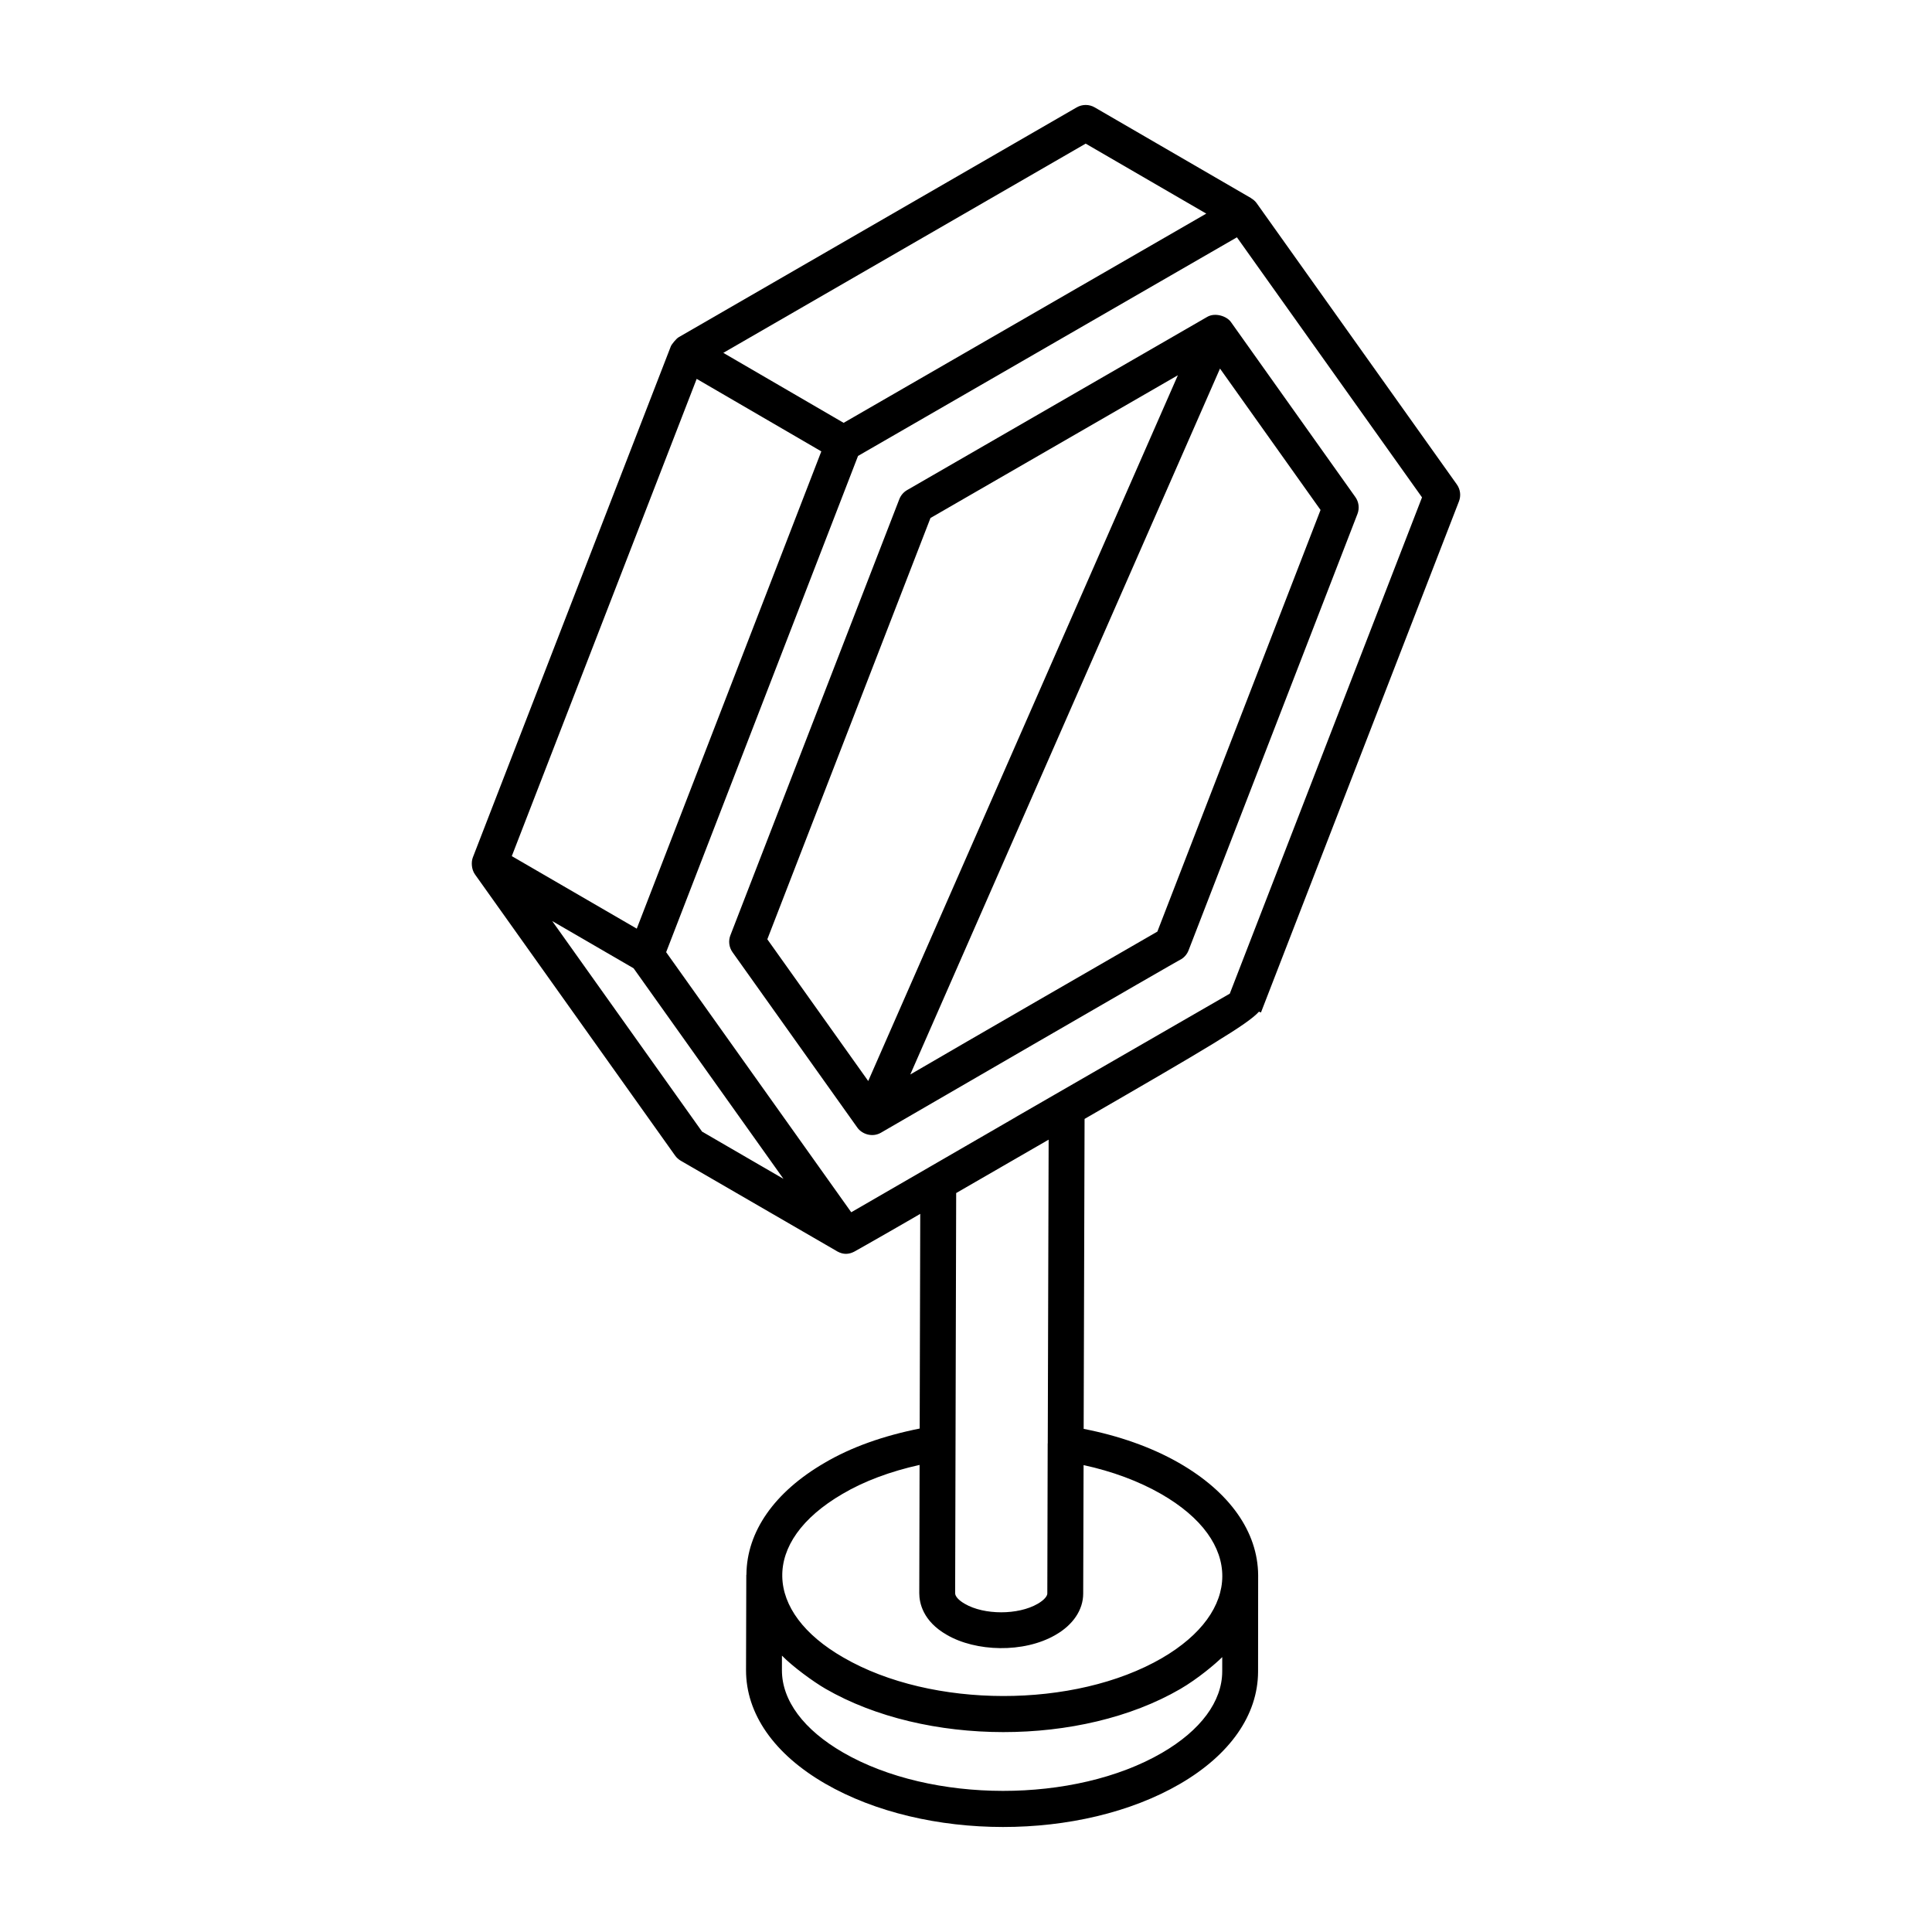
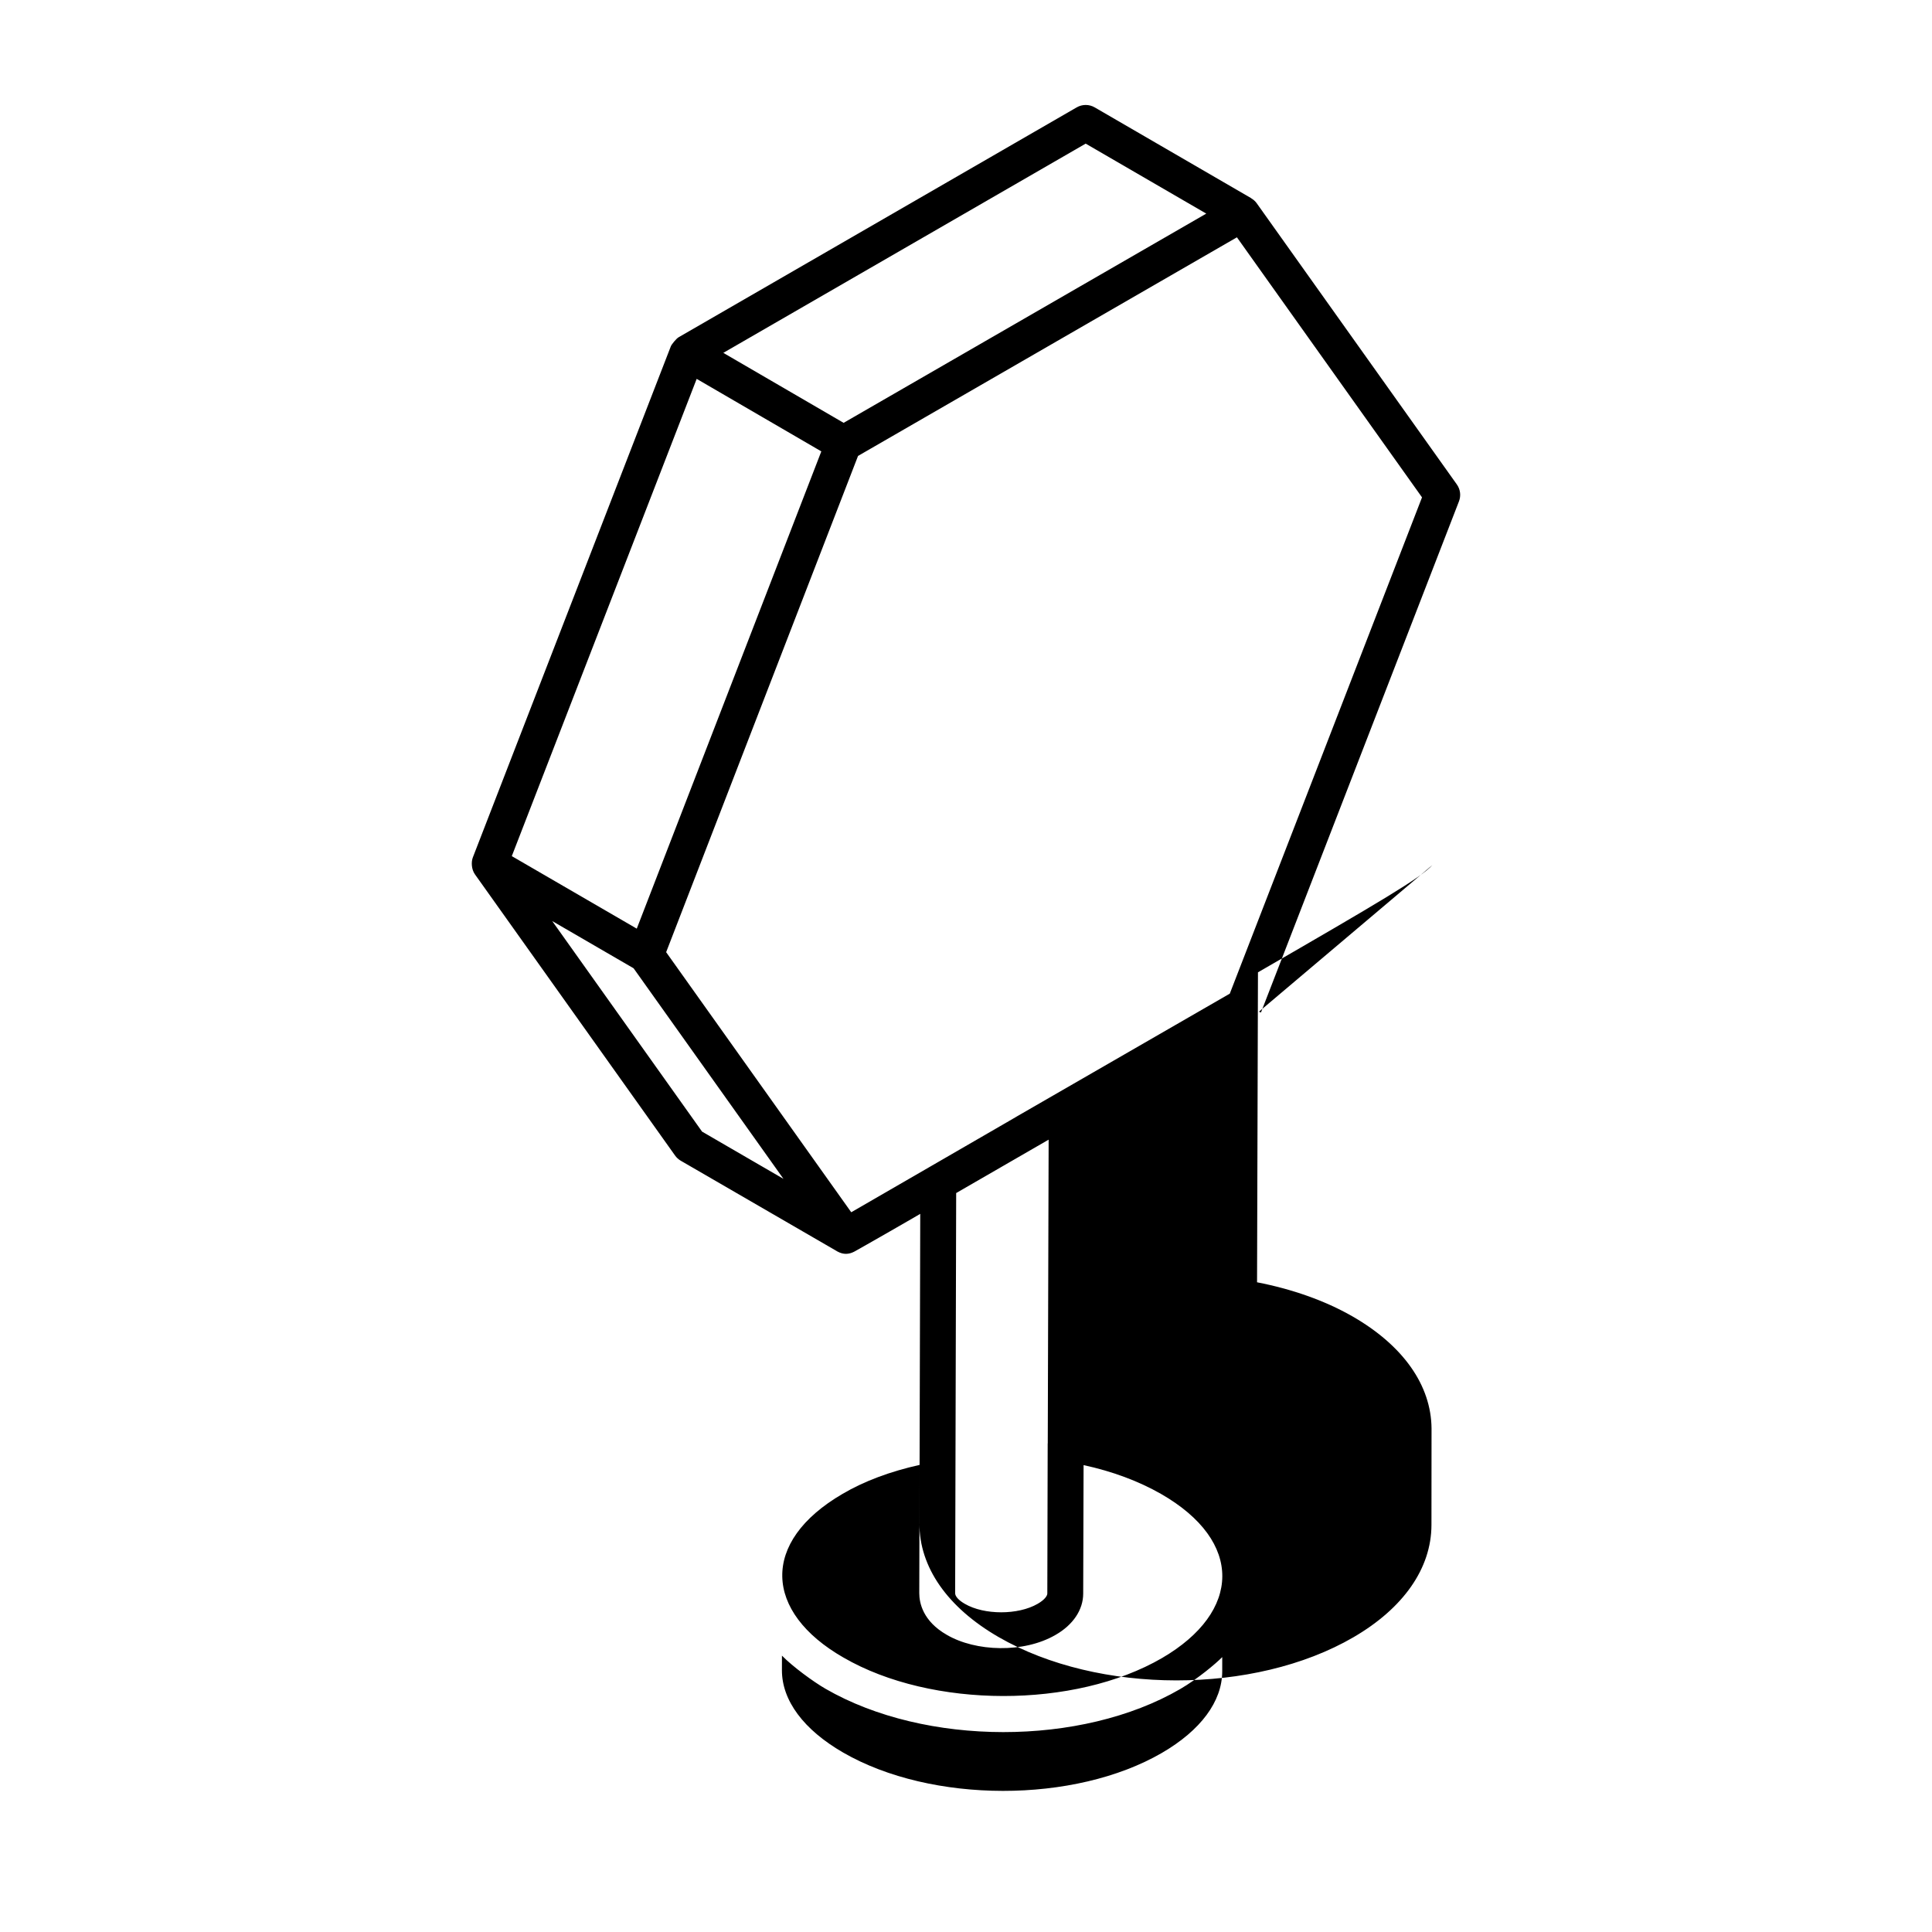
<svg xmlns="http://www.w3.org/2000/svg" fill="#000000" width="800px" height="800px" version="1.1" viewBox="144 144 512 512">
  <g>
-     <path d="m477.63 412.11 0.539 0.207 52.473-135.46c0.574-1.488 0.367-3.172-0.562-4.473l-53.043-74.527c-0.387-0.539-0.875-0.957-1.414-1.281-0.031-0.02-0.043-0.055-0.074-0.074l-41.445-24.047c-1.473-0.855-3.289-0.848-4.762-0.004l-105.51 60.93c-0.594 0.34-1.848 1.859-2.055 2.398-59.988 154.86-51.582 133.16-52.473 135.46-0.461 1.188-0.379 3.152 0.562 4.473l53.043 74.527c0.391 0.551 0.902 1.012 1.484 1.355 4.25 2.461-15.398-8.922 41.57 24.082 1.539 0.836 2.973 0.77 4.414 0.027 0.988-0.508 18.449-10.512 17.496-10.035l-0.148 56.91c-9.637 1.922-18.16 4.934-25.223 9.102-13.273 7.715-20.602 18.215-20.691 29.574-0.004 0.059-0.035 0.109-0.035 0.172l-0.07 25.137c-0.031 11.59 7.422 22.289 20.988 30.125 26.473 15.285 67.766 15.312 94.004 0.066 13.316-7.738 20.668-18.301 20.703-29.746 0-0.973 0 4.148 0.023-25.594-0.098-11.473-7.523-22.012-21.012-29.746-7.309-4.176-15.984-7.207-25.23-9.004l0.242-82.141c32.371-18.703 43.242-25.102 46.207-28.414zm-7.723-4.785c-185.05 106.72 28.172-16.27-100.32 57.934l-26.324-36.988-22.727-31.934 50.852-131.51 100.41-57.938 49.051 68.918zm-141.28-162.92c0.965 0.559 33.984 19.77 33.031 19.215-4.961 12.832-43.777 113.21-48.91 126.48l-33.117-19.219zm103.09-62.344 31.957 18.547-96.105 55.449c-0.961-0.559-33.953-19.75-31.883-18.547zm-101.66 261.83-39.715-55.805 21.566 12.516 39.715 55.801zm91.844 2.129-0.234 80.449c0 0.031-0.02 0.059-0.02 0.086l-0.098 39.75c0 0.582-0.668 1.637-2.574 2.731-5.16 2.988-14.172 2.992-19.305-0.016-1.598-0.914-2.547-1.965-2.547-2.801l0.273-106.05c0.961-0.555 26.102-15.07 24.504-14.148zm46 140.95c-0.023 7.926-5.695 15.586-15.973 21.559-23.18 13.457-61.074 13.43-84.477-0.082-10.496-6.059-16.258-13.824-16.234-21.863l0.008-3.824c2.859 2.926 8.34 6.93 11.543 8.781 26.469 15.281 67.762 15.316 94.008 0.066 4.633-2.691 9.438-6.746 11.129-8.461zm-16.211-47.062c21.895 12.562 21.305 31.223 0.266 43.488-23.164 13.457-61.023 13.422-84.41-0.117-21.105-12.078-22.109-30.68-0.238-43.398 5.637-3.324 12.605-5.938 20.391-7.664l-0.082 33.988c0 2.566 0.953 7.414 7.293 11.043 7.648 4.473 20.375 4.914 28.809 0.023 4.664-2.664 7.34-6.664 7.34-10.953l0.102-34.051c7.566 1.637 14.582 4.238 20.531 7.641z" />
-     <path d="m470.2 229.33c-1.117-1.57-4.184-2.555-6.254-1.363l-79.559 45.914c-0.938 0.543-1.66 1.387-2.055 2.398l-44.773 115.59c-0.574 1.488-0.367 3.172 0.562 4.473l33.082 46.484c1.234 1.734 3.949 2.668 6.242 1.363 0.965-0.559 80.434-46.641 79.477-45.922 0.938-0.543 1.66-1.387 2.051-2.394l44.77-115.68c0.574-1.488 0.367-3.172-0.559-4.469zm-79.613 51.945 65.562-37.832c-17.82 40.617-55.16 125.73-82.062 187.04l-26.738-37.566zm60.125 109.61c-10.75 6.207-50.391 29.055-65.477 37.867l25.906-59.043 56.172-128.03 26.645 37.469z" />
+     <path d="m477.63 412.11 0.539 0.207 52.473-135.46c0.574-1.488 0.367-3.172-0.562-4.473l-53.043-74.527c-0.387-0.539-0.875-0.957-1.414-1.281-0.031-0.02-0.043-0.055-0.074-0.074l-41.445-24.047c-1.473-0.855-3.289-0.848-4.762-0.004l-105.51 60.93c-0.594 0.34-1.848 1.859-2.055 2.398-59.988 154.86-51.582 133.16-52.473 135.46-0.461 1.188-0.379 3.152 0.562 4.473l53.043 74.527c0.391 0.551 0.902 1.012 1.484 1.355 4.25 2.461-15.398-8.922 41.57 24.082 1.539 0.836 2.973 0.77 4.414 0.027 0.988-0.508 18.449-10.512 17.496-10.035l-0.148 56.91l-0.07 25.137c-0.031 11.59 7.422 22.289 20.988 30.125 26.473 15.285 67.766 15.312 94.004 0.066 13.316-7.738 20.668-18.301 20.703-29.746 0-0.973 0 4.148 0.023-25.594-0.098-11.473-7.523-22.012-21.012-29.746-7.309-4.176-15.984-7.207-25.23-9.004l0.242-82.141c32.371-18.703 43.242-25.102 46.207-28.414zm-7.723-4.785c-185.05 106.72 28.172-16.27-100.32 57.934l-26.324-36.988-22.727-31.934 50.852-131.51 100.41-57.938 49.051 68.918zm-141.28-162.92c0.965 0.559 33.984 19.77 33.031 19.215-4.961 12.832-43.777 113.21-48.91 126.48l-33.117-19.219zm103.09-62.344 31.957 18.547-96.105 55.449c-0.961-0.559-33.953-19.75-31.883-18.547zm-101.66 261.83-39.715-55.805 21.566 12.516 39.715 55.801zm91.844 2.129-0.234 80.449c0 0.031-0.02 0.059-0.02 0.086l-0.098 39.75c0 0.582-0.668 1.637-2.574 2.731-5.16 2.988-14.172 2.992-19.305-0.016-1.598-0.914-2.547-1.965-2.547-2.801l0.273-106.05c0.961-0.555 26.102-15.07 24.504-14.148zm46 140.95c-0.023 7.926-5.695 15.586-15.973 21.559-23.18 13.457-61.074 13.43-84.477-0.082-10.496-6.059-16.258-13.824-16.234-21.863l0.008-3.824c2.859 2.926 8.34 6.93 11.543 8.781 26.469 15.281 67.762 15.316 94.008 0.066 4.633-2.691 9.438-6.746 11.129-8.461zm-16.211-47.062c21.895 12.562 21.305 31.223 0.266 43.488-23.164 13.457-61.023 13.422-84.41-0.117-21.105-12.078-22.109-30.68-0.238-43.398 5.637-3.324 12.605-5.938 20.391-7.664l-0.082 33.988c0 2.566 0.953 7.414 7.293 11.043 7.648 4.473 20.375 4.914 28.809 0.023 4.664-2.664 7.34-6.664 7.34-10.953l0.102-34.051c7.566 1.637 14.582 4.238 20.531 7.641z" />
  </g>
</svg>